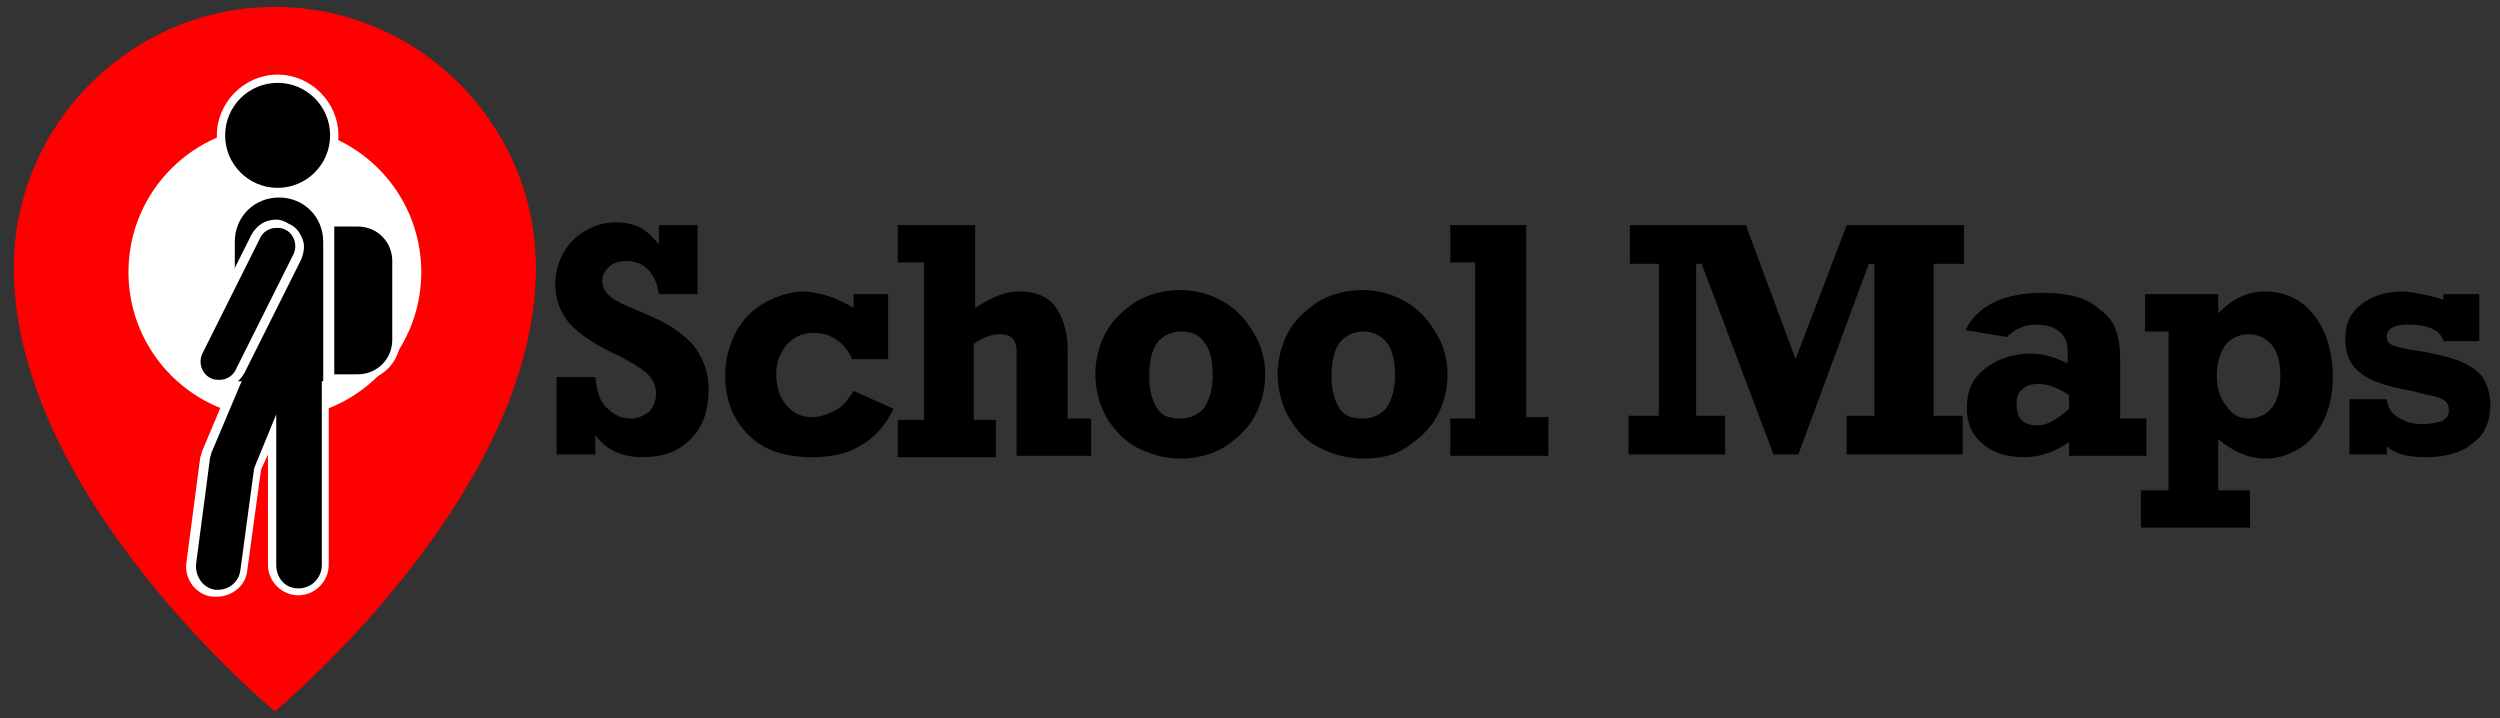
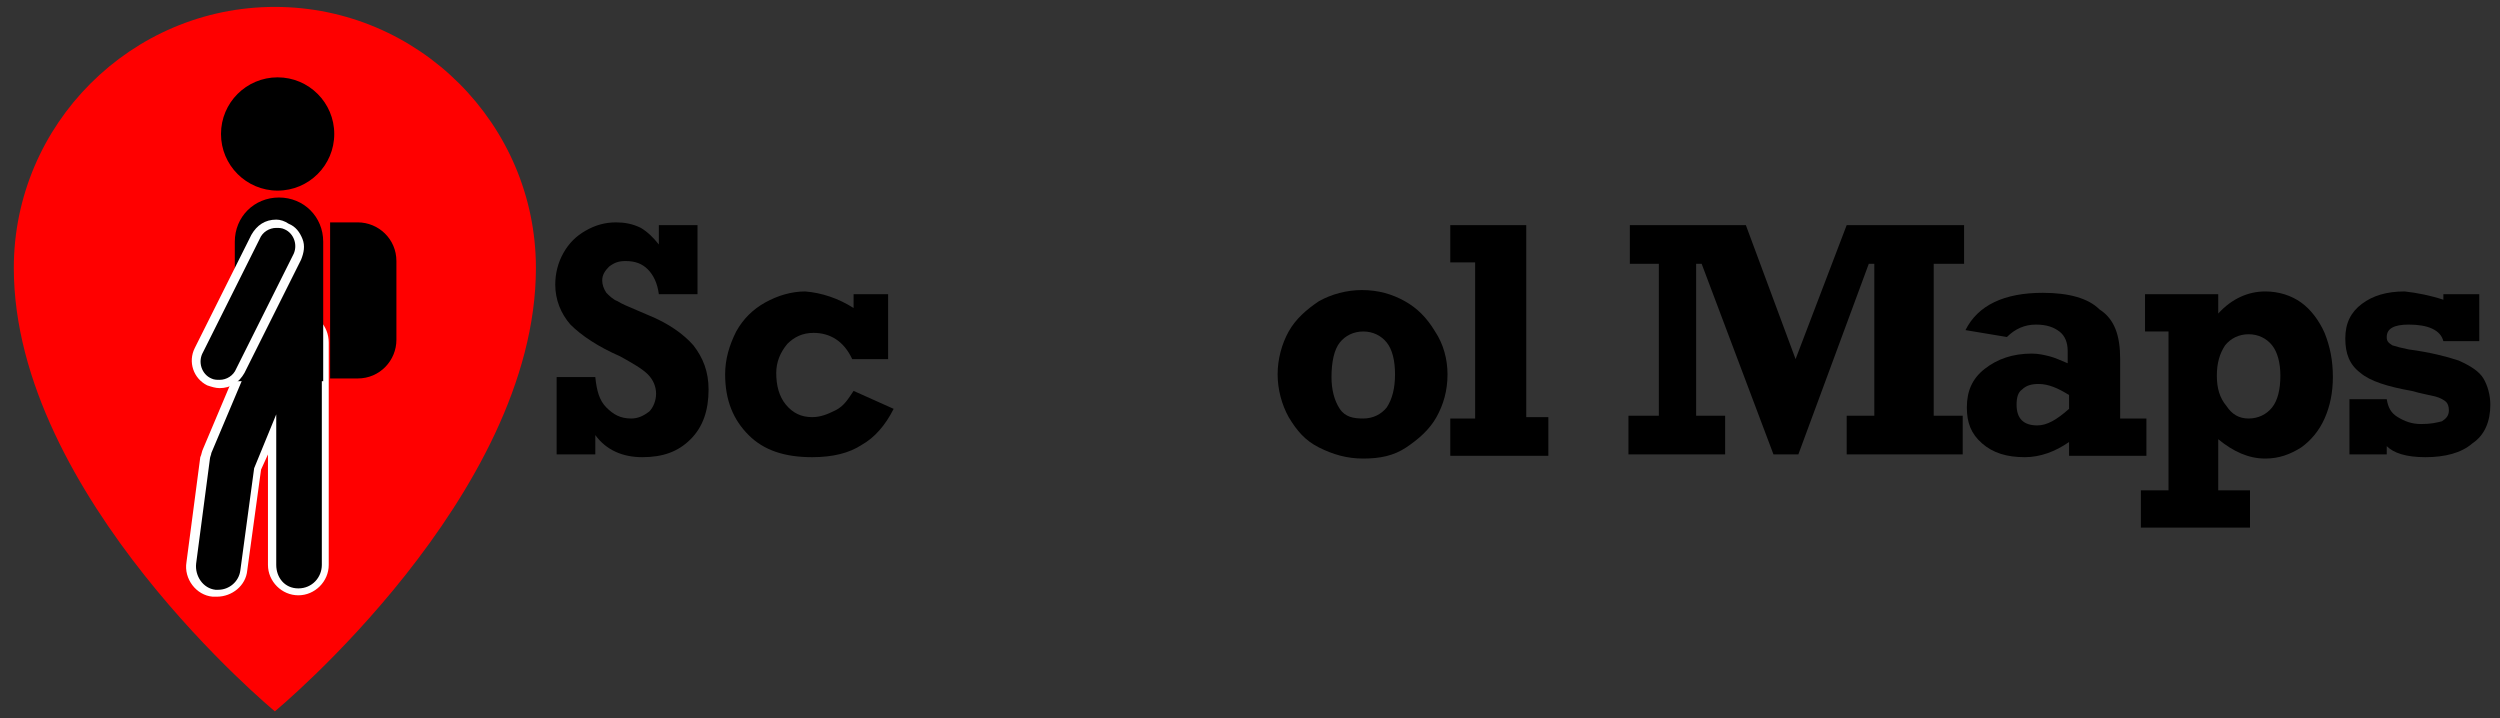
<svg xmlns="http://www.w3.org/2000/svg" version="1.1" id="Layer_1" x="0px" y="0px" width="181px" height="52px" viewBox="0 0 181 52" style="enable-background:new 0 0 181 52;" xml:space="preserve">
  <rect x="0" y="0" width="181" height="52" fill="#333333" stroke="none" />
  <style type="text/css">
	.st0{fill:#FF0000;}
	.st1{fill:#FFFFFF;}
</style>
  <g>
    <path class="st0" d="M19.9,51.5c0,0,18.9-15.6,18.9-32.1C38.8,9,30.3,0.5,19.9,0.5h0C9.5,0.5,1,9,1,19.4   C1,35.9,19.9,51.5,19.9,51.5L19.9,51.5z" />
-     <circle class="st1" cx="19.9" cy="19.7" r="10.6" />
    <g>
      <path d="M23.9,27.3V16.1h2c1.5,0,2.8,1.2,2.8,2.8v5.7c0,1.5-1.2,2.8-2.8,2.8H23.9z" />
-       <path class="st1" d="M25.9,16.4c1.4,0,2.5,1.1,2.5,2.5v5.7c0,1.4-1.1,2.5-2.5,2.5h-1.7V16.4H25.9 M25.9,15.8h-1.7h-0.6v0.6V27v0.6    h0.6h1.7c1.7,0,3.1-1.4,3.1-3.1v-5.7C29,17.1,27.6,15.8,25.9,15.8L25.9,15.8z" />
    </g>
    <g>
      <circle cx="20.1" cy="9.7" r="4.1" />
-       <path class="st1" d="M20.1,6c2.1,0,3.8,1.7,3.8,3.8s-1.7,3.8-3.8,3.8s-3.8-1.7-3.8-3.8S18,6,20.1,6 M20.1,5.4    c-2.4,0-4.4,2-4.4,4.4s2,4.4,4.4,4.4s4.4-2,4.4-4.4S22.5,5.4,20.1,5.4L20.1,5.4z" />
    </g>
    <g>
      <path d="M15.7,42.9c-0.1,0-0.2,0-0.3,0c-1.1-0.1-1.8-1.1-1.7-2.2l1-7.6c0-0.2,0.1-0.3,0.1-0.5l3.8-9c0.3-0.7,1-1.2,1.8-1.2    c0.3,0,0.5,0.1,0.8,0.2c0.1,0.1,0.2,0.1,0.4,0.2c1.1,0.1,1.9,0.9,1.9,1.9v16.2c0,1.1-0.9,2-2,2s-2-0.9-2-2v-9.5L18.7,34l-1,7.3    C17.5,42.2,16.7,42.9,15.7,42.9z" />
      <path class="st1" d="M20.6,22.7c0.2,0,0.4,0,0.6,0.1c0.1,0.1,0.3,0.1,0.4,0.2c0,0,0,0,0,0c0.9,0,1.7,0.7,1.7,1.7v16.2    c0,0.9-0.7,1.7-1.7,1.7S20,41.8,20,40.9V30l-1.6,3.9l-1,7.4c-0.1,0.8-0.8,1.4-1.6,1.4c-0.1,0-0.2,0-0.2,0c-0.9-0.1-1.5-1-1.4-1.9    l1-7.6c0-0.1,0.1-0.3,0.1-0.4l3.8-9C19.4,23.1,20,22.7,20.6,22.7 M20.6,22.1l0,0.6L20.6,22.1c-0.9,0-1.7,0.5-2.1,1.4l-3.8,9    c-0.1,0.2-0.1,0.4-0.2,0.6l-1,7.6c-0.2,1.2,0.7,2.4,1.9,2.5c0.1,0,0.2,0,0.3,0c1.1,0,2.1-0.8,2.2-1.9l1-7.3l0.5-1.1v8    c0,1.2,1,2.2,2.2,2.2s2.2-1,2.2-2.2V24.8c0-1.2-0.9-2.2-2.1-2.2c-0.1-0.1-0.2-0.1-0.3-0.2C21.2,22.2,20.9,22.1,20.6,22.1    L20.6,22.1z" />
    </g>
    <path d="M23.4,27.6H17V17.5c0-1.8,1.4-3.2,3.2-3.2h0c1.8,0,3.2,1.4,3.2,3.2V27.6z" />
    <g>
      <path d="M15.9,27.8c-0.3,0-0.5-0.1-0.8-0.2c-0.8-0.4-1.2-1.4-0.7-2.3l4.1-8.2c0.3-0.6,0.9-0.9,1.5-0.9c0.3,0,0.5,0.1,0.8,0.2    c0.4,0.2,0.7,0.5,0.8,1c0.1,0.4,0.1,0.9-0.1,1.3l-4.1,8.2C17.1,27.4,16.5,27.8,15.9,27.8z" />
      <path class="st1" d="M20,16.5c0.2,0,0.4,0,0.6,0.1c0.7,0.3,1,1.2,0.6,1.9l-4.1,8.2c-0.2,0.5-0.7,0.8-1.2,0.8c-0.2,0-0.4,0-0.6-0.1    c-0.7-0.3-1-1.2-0.6-1.9l4.1-8.2C19,16.8,19.5,16.5,20,16.5 M20,15.9L20,15.9c-0.8,0-1.4,0.4-1.8,1.1l-4.1,8.2    c-0.5,1-0.1,2.2,0.9,2.7c0.3,0.1,0.6,0.2,0.9,0.2c0.8,0,1.4-0.4,1.8-1.1l4.1-8.2c0.2-0.5,0.3-1,0.1-1.5c-0.2-0.5-0.5-0.9-1-1.1    C20.6,16,20.3,15.9,20,15.9L20,15.9z" />
    </g>
  </g>
  <g>
    <path d="M47.7,17.7v-1.4h2.8v5h-2.8c-0.1-0.8-0.4-1.4-0.8-1.8c-0.4-0.4-0.9-0.6-1.6-0.6c-0.5,0-0.8,0.1-1.2,0.4   c-0.3,0.3-0.5,0.6-0.5,1c0,0.3,0.1,0.6,0.3,0.9c0.2,0.2,0.5,0.5,0.8,0.6c0.3,0.2,0.8,0.4,1.5,0.7l0.7,0.3c1.5,0.6,2.6,1.4,3.3,2.2   c0.7,0.9,1.1,1.9,1.1,3.2c0,1.5-0.4,2.7-1.3,3.6c-0.9,0.9-2,1.3-3.5,1.3c-1.4,0-2.6-0.5-3.4-1.6v1.4h-2.8v-5.6h2.8   c0.1,1,0.3,1.7,0.8,2.2s1,0.8,1.8,0.8c0.5,0,0.9-0.2,1.3-0.5c0.3-0.3,0.5-0.8,0.5-1.3c0-0.5-0.2-1-0.6-1.4c-0.4-0.4-1.1-0.8-2-1.3   c-1.6-0.7-2.8-1.5-3.6-2.3c-0.7-0.8-1.1-1.8-1.1-2.9c0-0.8,0.2-1.6,0.6-2.3s0.9-1.2,1.6-1.6c0.7-0.4,1.4-0.6,2.2-0.6   c0.6,0,1.2,0.1,1.8,0.4C46.9,16.8,47.3,17.2,47.7,17.7z" />
    <path d="M61.8,22.3v-1h2.5V26h-2.6c-0.6-1.3-1.6-1.9-2.8-1.9c-0.8,0-1.4,0.3-1.9,0.8c-0.5,0.6-0.8,1.3-0.8,2.1   c0,0.9,0.2,1.7,0.7,2.3s1.1,0.9,1.9,0.9c0.6,0,1.1-0.2,1.7-0.5s0.9-0.8,1.3-1.4l2.9,1.3c-0.6,1.2-1.4,2.1-2.3,2.6   c-0.9,0.6-2.1,0.9-3.6,0.9c-2,0-3.5-0.5-4.6-1.6c-1.1-1.1-1.7-2.5-1.7-4.4c0-1.1,0.3-2.1,0.8-3.1c0.5-0.9,1.2-1.6,2.1-2.1   c0.9-0.5,1.9-0.8,2.9-0.8C59.5,21.2,60.7,21.6,61.8,22.3z" />
-     <path d="M73.8,21.1c1.2,0,2.1,0.4,2.6,1.1s0.9,1.7,0.9,3.1v5h1.7v2.7h-5.4v-7.5c0-0.5-0.1-0.8-0.3-1s-0.5-0.3-0.9-0.3   c-0.6,0-1.2,0.2-1.9,0.7v5.5h1.6v2.7H65v-2.7h1.9V19H65v-2.7h5.6v6C71.8,21.5,72.8,21.1,73.8,21.1z" />
-     <path d="M91.6,27.1c0,1.2-0.3,2.2-0.8,3.1c-0.5,0.9-1.3,1.6-2.2,2.2c-0.9,0.5-1.9,0.8-3.1,0.8c-1.2,0-2.2-0.3-3.2-0.8   c-0.9-0.5-1.6-1.2-2.2-2.2c-0.5-0.9-0.8-2-0.8-3.1c0-1.1,0.3-2.2,0.8-3.1c0.5-0.9,1.3-1.6,2.2-2.2c0.9-0.5,2-0.8,3.1-0.8   c1.2,0,2.2,0.3,3.1,0.8c0.9,0.5,1.6,1.2,2.2,2.2C91.3,24.9,91.6,26,91.6,27.1z M85.5,30.3c0.7,0,1.3-0.3,1.7-0.8   c0.4-0.6,0.6-1.4,0.6-2.4c0-1-0.2-1.8-0.6-2.3c-0.4-0.6-1-0.8-1.7-0.8c-0.7,0-1.3,0.3-1.7,0.8c-0.4,0.5-0.6,1.4-0.6,2.5   c0,0.9,0.2,1.7,0.6,2.3S84.8,30.3,85.5,30.3z" />
    <path d="M104.8,27.1c0,1.2-0.3,2.2-0.8,3.1c-0.5,0.9-1.3,1.6-2.2,2.2s-1.9,0.8-3.1,0.8c-1.2,0-2.2-0.3-3.2-0.8s-1.6-1.2-2.2-2.2   c-0.5-0.9-0.8-2-0.8-3.1c0-1.1,0.3-2.2,0.8-3.1c0.5-0.9,1.3-1.6,2.2-2.2c0.9-0.5,2-0.8,3.1-0.8c1.2,0,2.2,0.3,3.1,0.8   c0.9,0.5,1.6,1.2,2.2,2.2C104.5,24.9,104.8,26,104.8,27.1z M98.7,30.3c0.7,0,1.3-0.3,1.7-0.8c0.4-0.6,0.6-1.4,0.6-2.4   c0-1-0.2-1.8-0.6-2.3s-1-0.8-1.7-0.8c-0.7,0-1.3,0.3-1.7,0.8c-0.4,0.5-0.6,1.4-0.6,2.5c0,0.9,0.2,1.7,0.6,2.3S98,30.3,98.7,30.3z" />
    <path d="M112.1,30.3v2.7H105v-2.7h1.8V19H105v-2.7h5.5v13.9H112.1z" />
    <path d="M133.7,16.3h8.5v2.8H140v11h2.1v2.8h-8.4v-2.8h2v-11h-0.4l-5.1,13.8h-1.8l-5.2-13.8h-0.4v11h2.1v2.8h-7v-2.8h2.2v-11H118   v-2.8h8.4L130,26L133.7,16.3z" />
    <path d="M153.5,26v4.3h1.9v2.7h-5.6V32c-1,0.7-2.1,1.1-3.2,1.1c-1.3,0-2.3-0.3-3.1-1c-0.8-0.7-1.1-1.5-1.1-2.6   c0-1.2,0.4-2.1,1.3-2.8c0.9-0.7,2-1.1,3.4-1.1c0.5,0,0.9,0.1,1.3,0.2c0.4,0.1,0.8,0.3,1.3,0.5v-0.9c0-0.6-0.2-1.1-0.6-1.4   s-0.9-0.5-1.7-0.5c-0.8,0-1.5,0.3-2.1,0.9l-3-0.5c0.9-1.8,2.8-2.7,5.6-2.7c1.9,0,3.3,0.4,4.1,1.2C153.1,23.1,153.5,24.3,153.5,26z    M147.5,30.8c0.7,0,1.4-0.4,2.3-1.2v-1c-0.8-0.5-1.5-0.8-2.2-0.8c-0.5,0-0.9,0.1-1.2,0.4c-0.3,0.2-0.4,0.6-0.4,1.1   C146,30.3,146.5,30.8,147.5,30.8z" />
    <path d="M168.9,27.3c0,1.1-0.2,2.1-0.6,3c-0.4,0.9-1,1.6-1.7,2.1c-0.8,0.5-1.6,0.8-2.6,0.8c-1.2,0-2.3-0.5-3.4-1.4v3.7h2.3v2.7   h-7.9v-2.7h2V24h-1.7v-2.7h5.3v1.4c1-1.1,2.2-1.6,3.4-1.6c1,0,1.9,0.3,2.6,0.8s1.3,1.3,1.7,2.2C168.7,25.1,168.9,26.1,168.9,27.3z    M162.8,30.3c0.7,0,1.3-0.3,1.7-0.8s0.6-1.3,0.6-2.3c0-0.9-0.2-1.7-0.6-2.2s-1-0.8-1.7-0.8c-0.7,0-1.3,0.3-1.7,0.8   c-0.4,0.6-0.6,1.3-0.6,2.2c0,0.9,0.2,1.6,0.7,2.2C161.6,30,162.1,30.3,162.8,30.3z" />
    <path d="M176.9,21.7v-0.4h2.6v3.4h-2.6c-0.2-0.8-1.1-1.2-2.5-1.2c-1.1,0-1.6,0.3-1.6,0.9c0,0.3,0.1,0.4,0.4,0.6   c0.3,0.1,0.7,0.2,1.2,0.3c1.5,0.2,2.7,0.5,3.6,0.8c0.9,0.4,1.5,0.8,1.8,1.3c0.3,0.5,0.5,1.2,0.5,1.9c0,1.2-0.4,2.2-1.3,2.8   c-0.8,0.7-2,1-3.4,1c-1.4,0-2.3-0.3-2.8-0.8v0.6h-2.7v-4h2.7c0.1,0.6,0.3,1,0.8,1.3c0.5,0.3,1,0.5,1.7,0.5c0.7,0,1.1-0.1,1.5-0.2   c0.3-0.2,0.5-0.4,0.5-0.8c0-0.3-0.1-0.5-0.2-0.6c-0.1-0.1-0.4-0.3-0.8-0.4c-0.4-0.1-1-0.2-1.7-0.4c-1.7-0.3-3-0.7-3.7-1.3   c-0.8-0.6-1.1-1.4-1.1-2.5c0-1.1,0.4-1.9,1.2-2.5c0.8-0.6,1.8-0.9,3.1-0.9C175,21.2,176,21.4,176.9,21.7z" />
  </g>
</svg>